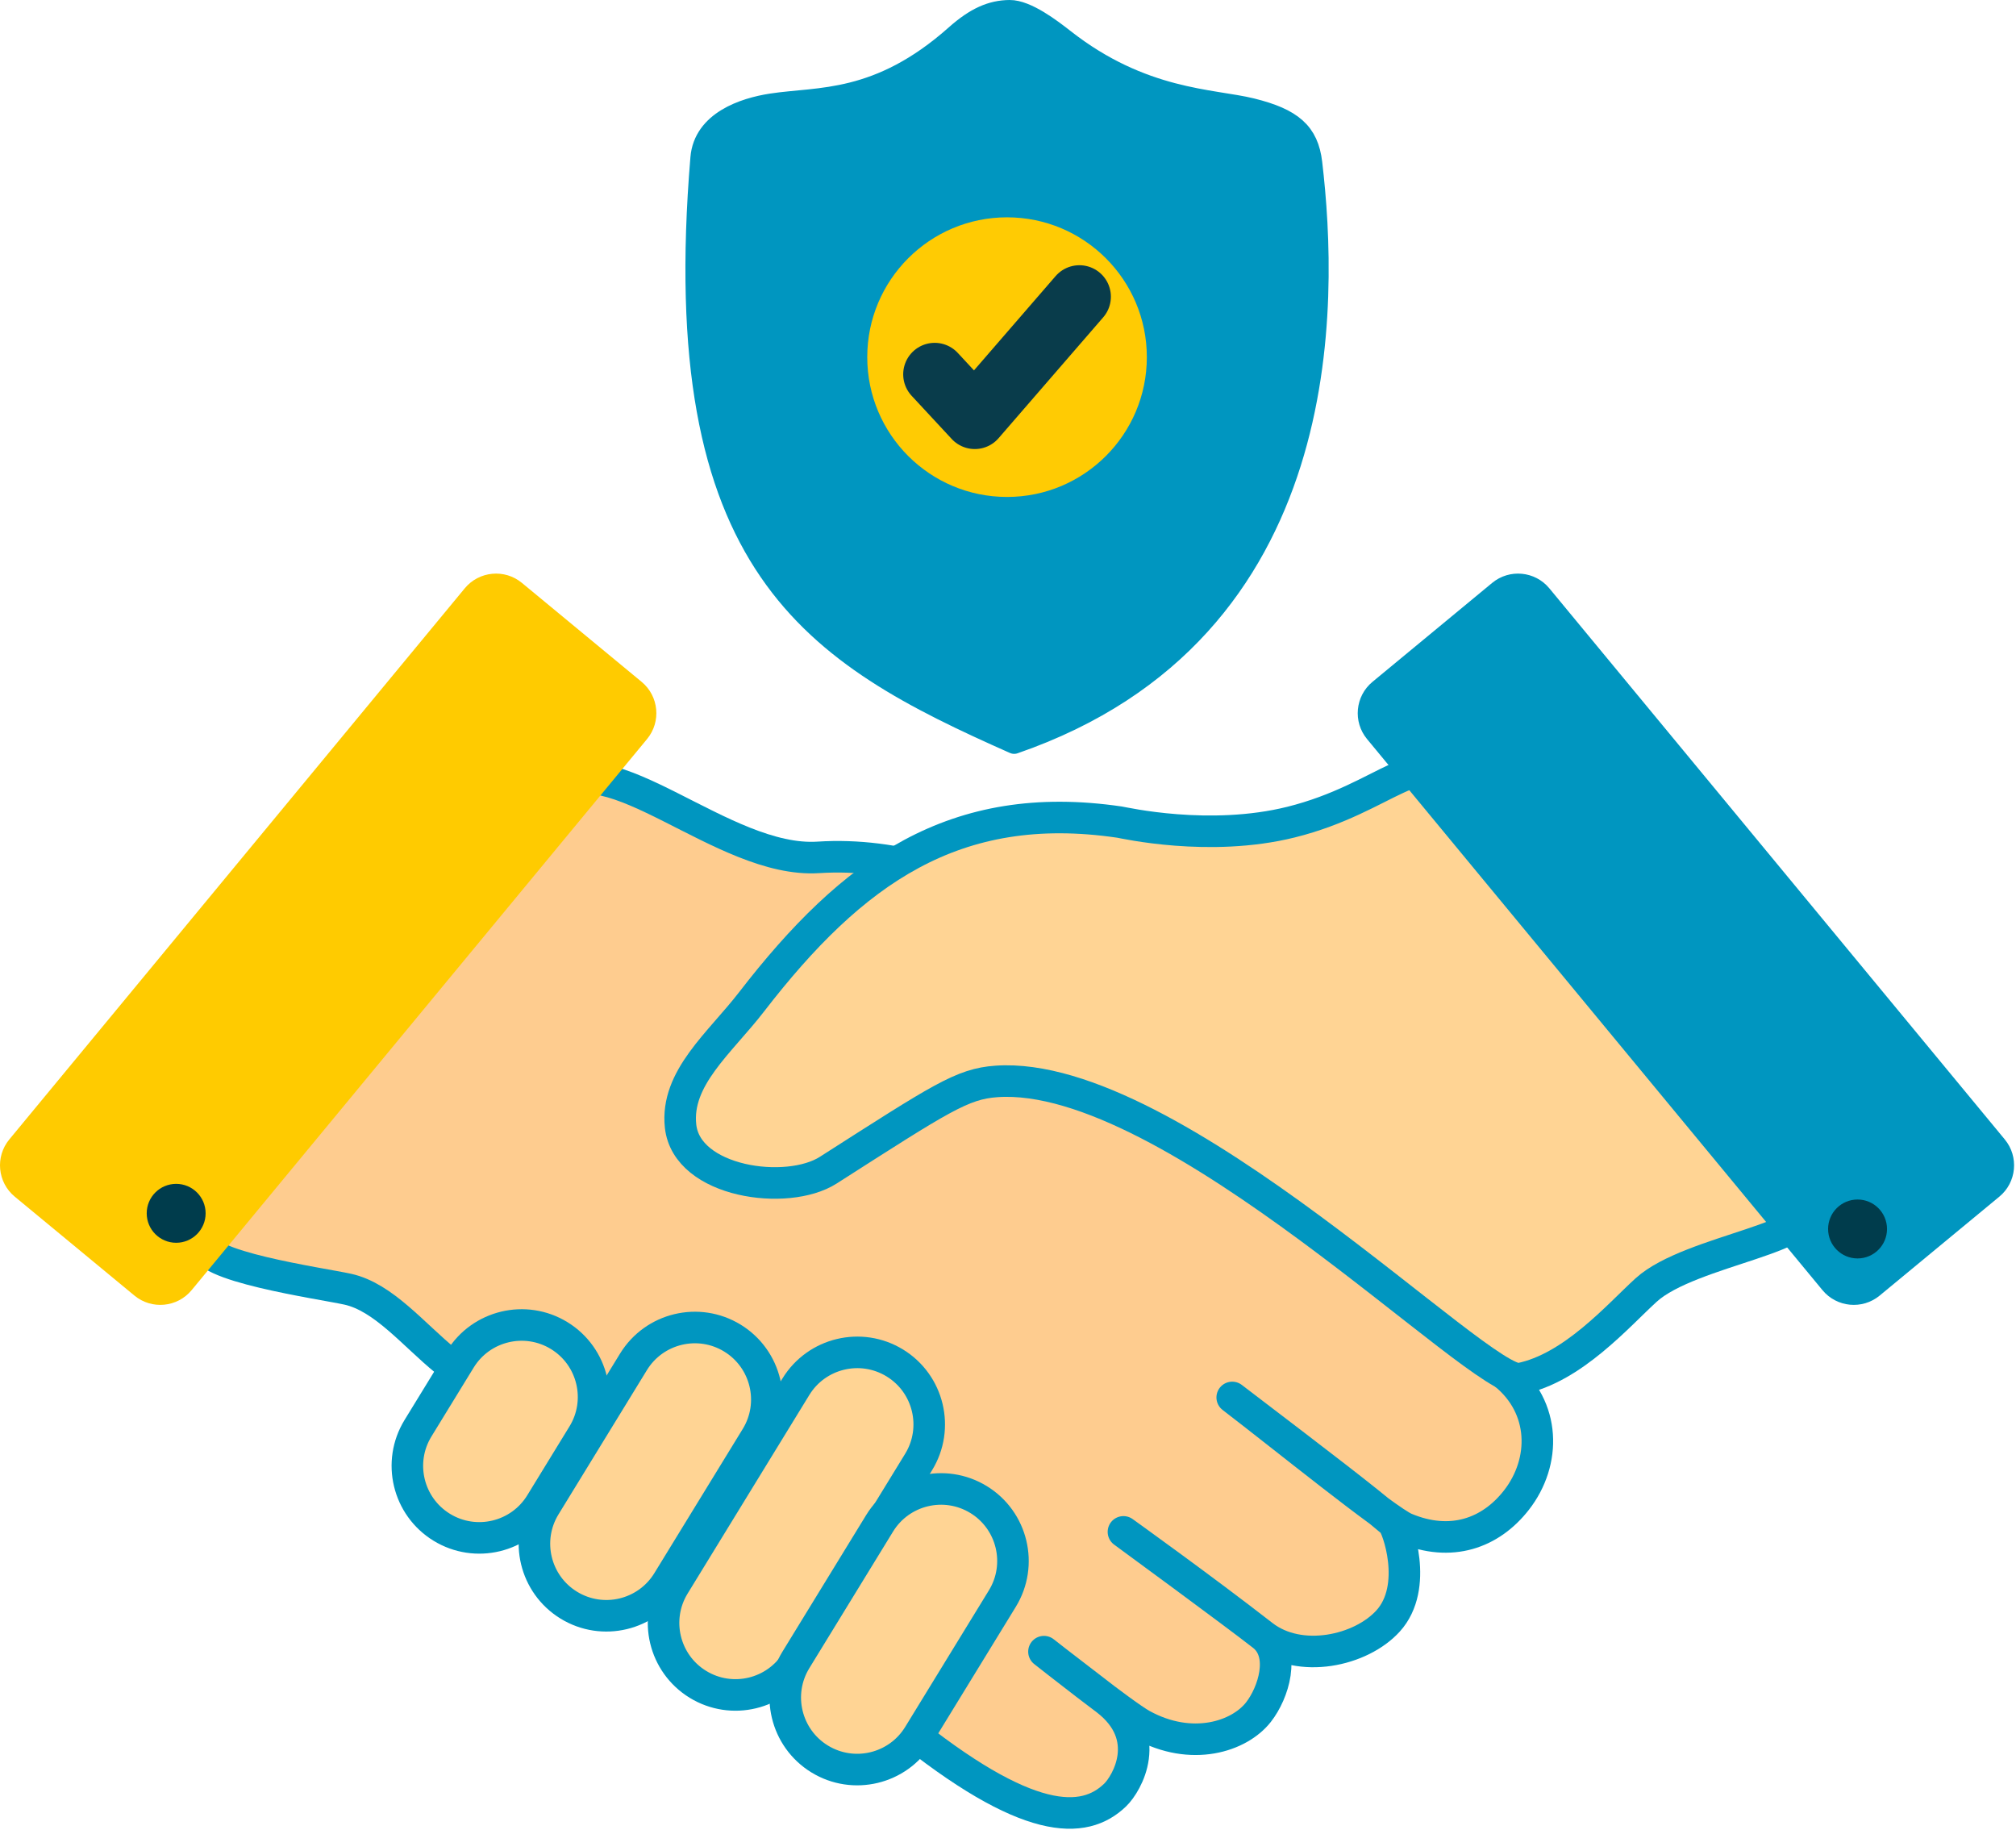
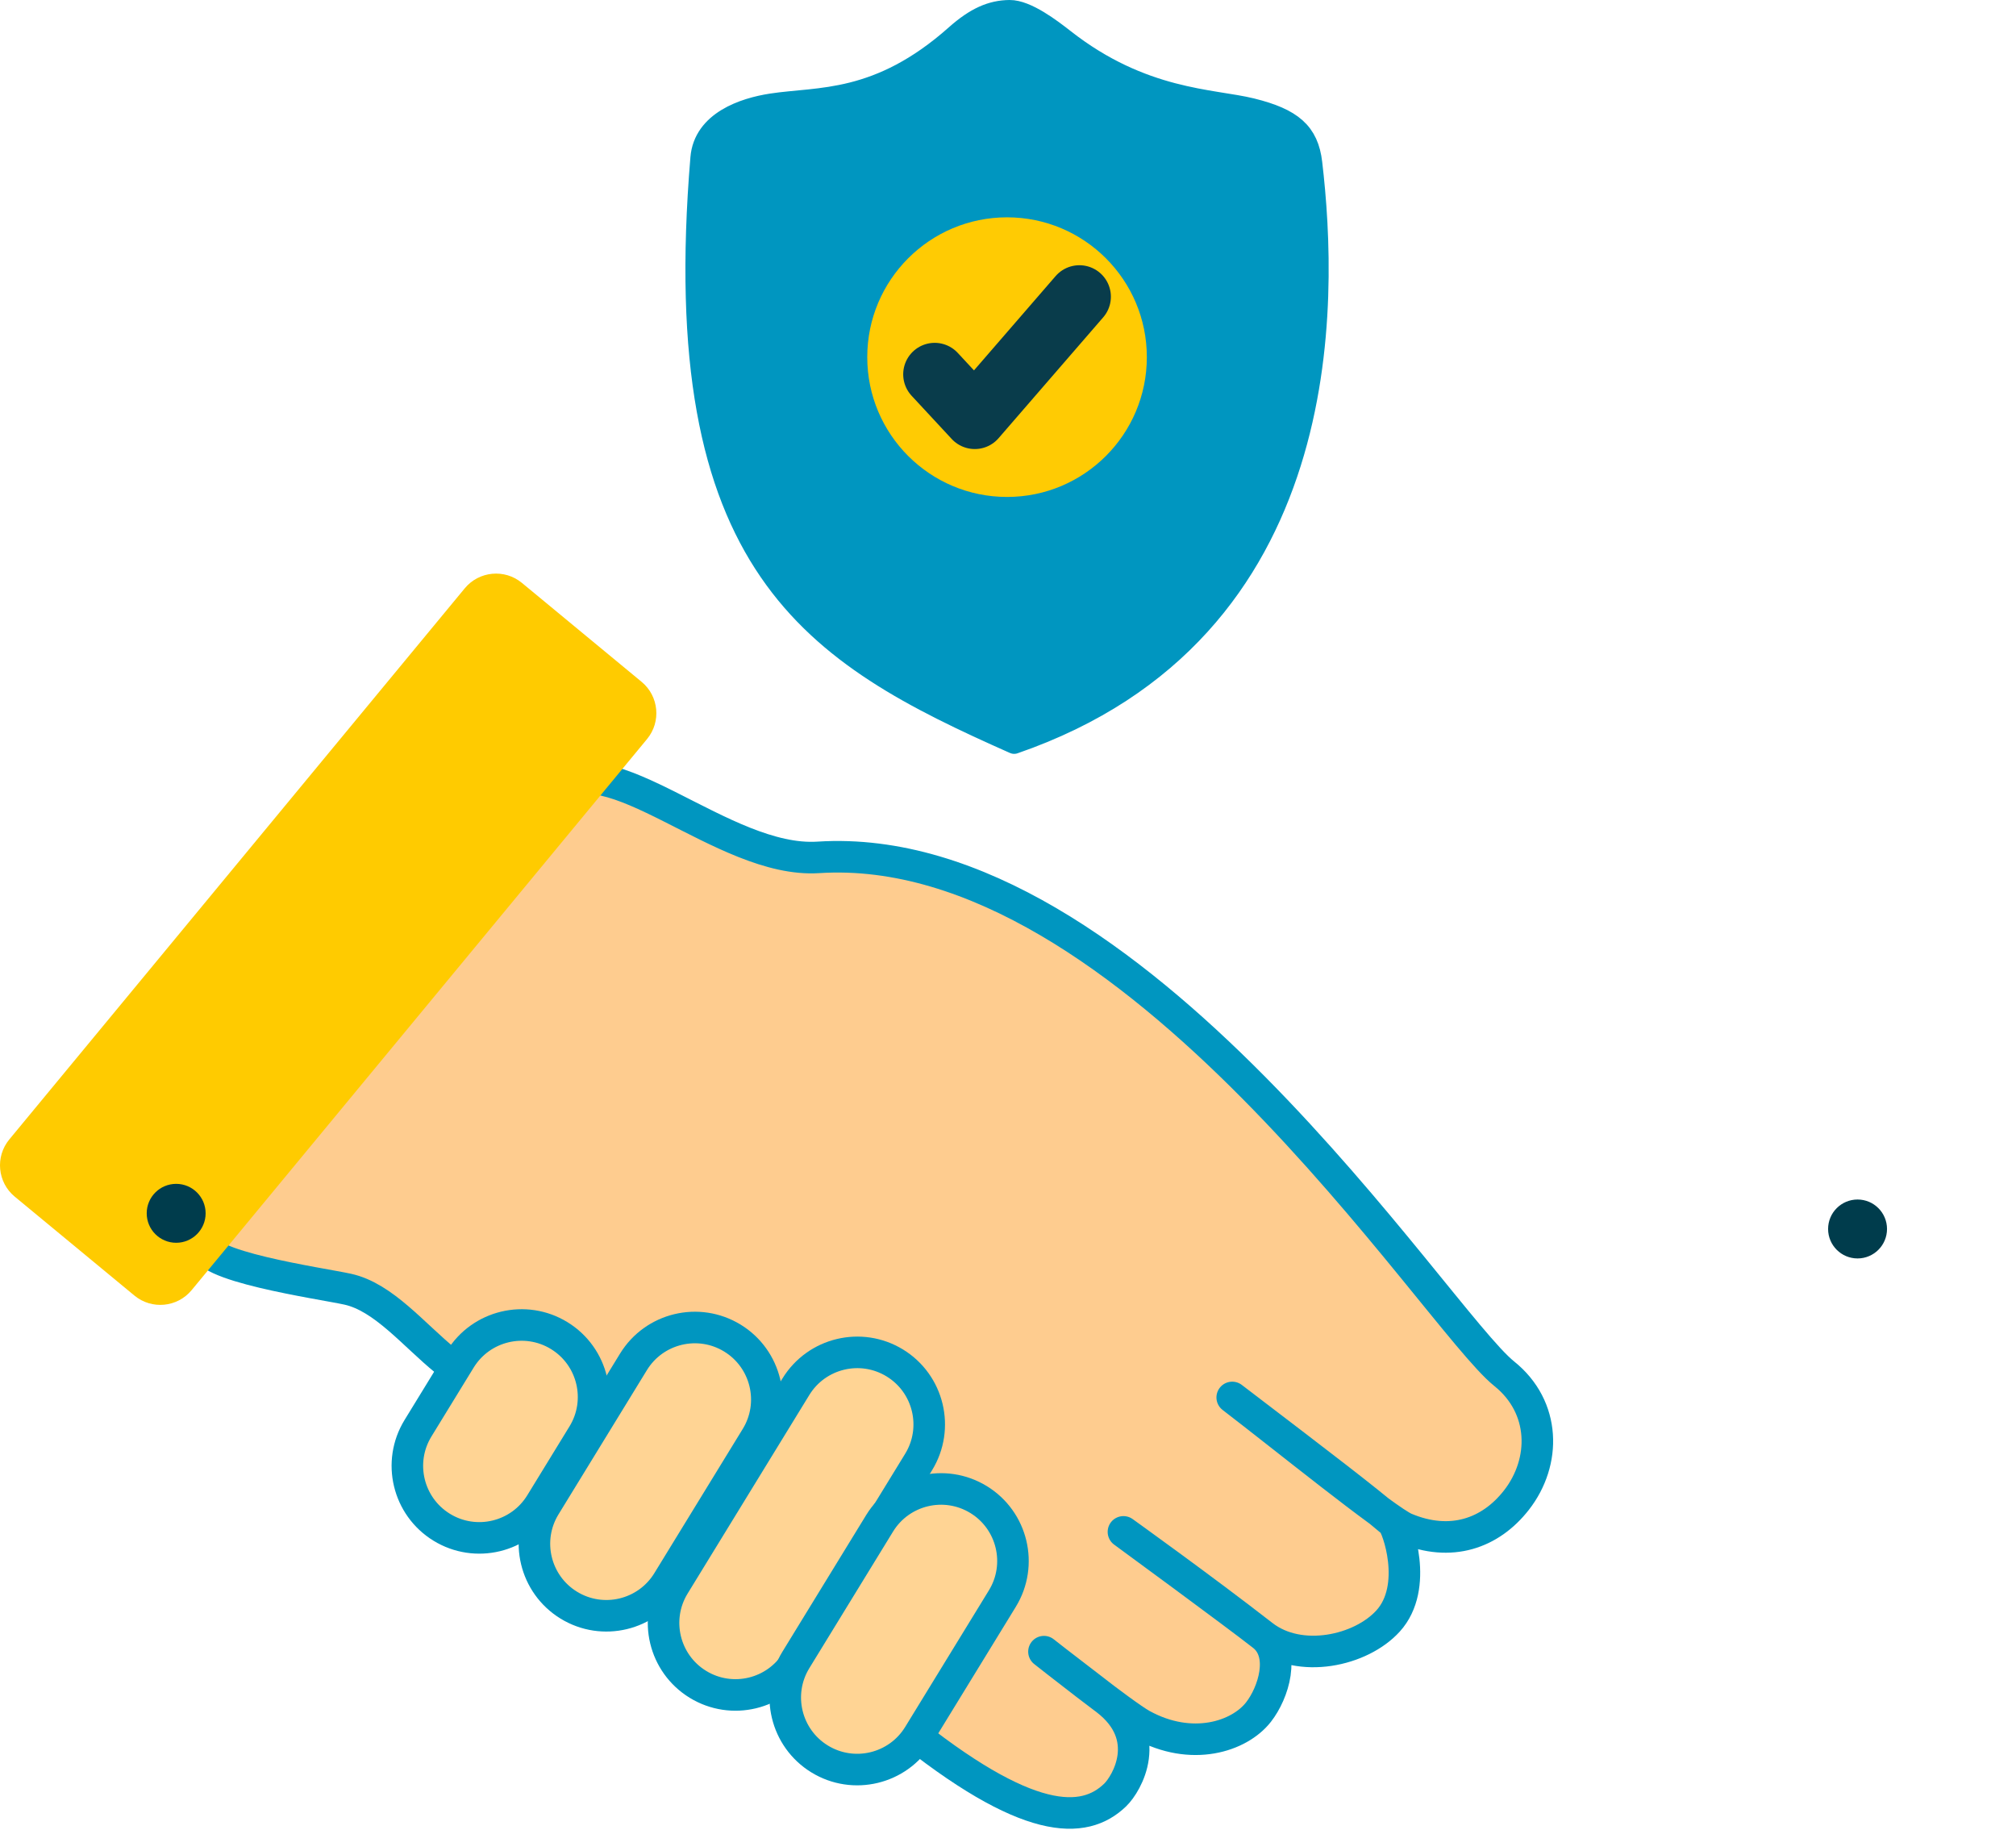
<svg xmlns="http://www.w3.org/2000/svg" width="100%" height="100%" viewBox="0 0 864 784" version="1.1" xml:space="preserve" style="fill-rule:evenodd;clip-rule:evenodd;stroke-linejoin:round;stroke-miterlimit:0;">
  <g>
    <g>
      <path d="M434.639,318.588c-86.228,-38.266 -148.979,-75.037 -134.314,-250.91c1.304,-15.631 18.383,-21.343 30.336,-23.179c20.269,-3.114 45.695,0.078 78.918,-29.453c8.506,-7.561 15.369,-10.516 23.085,-10.601c7.311,-0.08 17.882,8.013 23.517,12.427c33.474,26.225 63.463,25.491 80.268,29.646c17.422,4.308 24.249,10.259 25.782,23.288c6.966,59.225 11.445,200.773 -127.592,248.782Z" style="fill:#0096c0;stroke:#0096c0;stroke-width:8.89px;" />
      <g>
        <circle cx="431.59" cy="153.035" r="59.911" style="fill:#ffcb03;" />
        <path d="M400.58,160.403l17.187,18.522l44.833,-51.779" style="fill:none;stroke:#093c4b;stroke-width:26.99px;stroke-linecap:round;" />
      </g>
    </g>
    <g>
      <path d="M528.096,598.815c40.388,30.816 55.893,42.643 68.684,53.449c2.045,1.728 11.417,27.664 -1.88,42.333c-11.623,12.822 -37.786,18.578 -53.669,6.225c-25.934,-20.171 -59.756,-44.403 -59.756,-44.403c-0,-0 47.841,35.048 59.756,44.403c9.911,7.78 4.561,24.591 -1.886,32.834c-8.2,10.485 -28.625,17.143 -49.942,5.423c-7.797,-4.287 -41.99,-31.333 -41.99,-31.333c-0,0 5.114,4.078 26.651,20.566c20.751,15.888 8.846,36.019 3.895,40.826c-13.3,12.912 -37.573,13.773 -91.514,-30.059c-18.637,-15.144 -65.698,-37.053 -101.684,-60.453c-28.291,-18.395 -78.788,-83.359 -93.714,-95.465c-13.724,-11.132 -26.627,-27.329 -41.983,-30.72c-11.39,-2.515 -65.338,-10.084 -60.94,-19.905c6.488,-14.487 134.438,-181.19 148.731,-194.051c23.843,-21.455 72.93,31.552 113.833,28.909c134.694,-8.704 264.482,197.599 293.973,221.247c17.856,14.318 18.047,37.751 5.248,54.167c-11.126,14.27 -28.128,20.279 -47.617,12.07c-7.855,-3.308 -52.554,-39.482 -74.196,-56.063Z" style="fill:#fecc8f;stroke:#0096c0;stroke-width:13.52px;stroke-linecap:round;" />
      <path d="M249.841,614.74l-18.1,29.526c-8.899,14.517 -27.909,19.078 -42.426,10.179c-14.517,-8.899 -19.079,-27.91 -10.18,-42.427l18.1,-29.525c8.899,-14.517 27.91,-19.078 42.427,-10.179c14.517,8.899 19.078,27.909 10.179,42.426Z" style="fill:#ffd494;stroke:#0096c0;stroke-width:13.52px;stroke-linecap:round;" />
      <path d="M324.092,615.819l-37.899,61.826c-8.899,14.517 -27.91,19.078 -42.427,10.179c-14.517,-8.899 -19.078,-27.91 -10.179,-42.427l37.899,-61.825c8.899,-14.517 27.91,-19.079 42.427,-10.18c14.517,8.899 19.078,27.91 10.179,42.427Z" style="fill:#ffd494;stroke:#0096c0;stroke-width:13.52px;stroke-linecap:round;" />
      <path d="M393.694,626.476l-52.162,85.092c-8.899,14.517 -27.909,19.078 -42.427,10.18c-14.517,-8.899 -19.078,-27.91 -10.179,-42.427l52.162,-85.093c8.899,-14.517 27.91,-19.078 42.427,-10.179c14.517,8.899 19.078,27.91 10.179,42.427Z" style="fill:#ffd494;stroke:#0096c0;stroke-width:13.52px;stroke-linecap:round;" />
      <path d="M429.581,685.002l-35.887,58.542c-8.899,14.517 -27.909,19.078 -42.426,10.179c-14.517,-8.899 -19.079,-27.91 -10.18,-42.427l35.887,-58.542c8.899,-14.517 27.91,-19.078 42.427,-10.179c14.517,8.899 19.078,27.91 10.179,42.427Z" style="fill:#ffd494;stroke:#0096c0;stroke-width:13.52px;stroke-linecap:round;" />
-       <path d="M624.12,337.179c-14.584,-19.535 -29.629,4.837 -70.766,15.092c-35.011,8.727 -71.784,0.266 -73.605,-0c-70.587,-10.348 -114.426,21.027 -157.62,76.996c-13.619,17.647 -32.705,32.692 -30.453,53.31c2.636,24.137 45.69,30.093 63.268,18.863c48.367,-30.9 57.36,-37.009 72.129,-38.044c75.531,-5.29 208.143,130.601 224.346,127.378c22.615,-4.498 42.111,-27.104 54.062,-37.985c19.122,-17.41 78.535,-22.739 66.334,-36.901c-22.283,-25.866 -121.504,-143.625 -147.695,-178.709Z" style="fill:#ffd494;stroke:#0096c0;stroke-width:13.52px;stroke-linecap:round;" />
      <g>
-         <path d="M856.865,512.766l-51.299,42.4c-7.405,6.121 -18.387,5.078 -24.508,-2.327l-195.187,-236.153c-6.121,-7.405 -5.078,-18.387 2.327,-24.508l51.299,-42.4c7.406,-6.121 18.388,-5.078 24.509,2.327l195.187,236.153c6.121,7.405 5.078,18.387 -2.328,24.508Z" style="fill:#0096c0;" />
        <circle cx="796.095" cy="526.625" r="12.624" style="fill:#003c4c;" />
      </g>
      <g>
        <path d="M6.315,512.766l51.299,42.4c7.405,6.121 18.387,5.078 24.508,-2.327l195.187,-236.153c6.121,-7.405 5.078,-18.387 -2.327,-24.508l-51.299,-42.4c-7.406,-6.121 -18.388,-5.078 -24.509,2.327l-195.187,236.153c-6.121,7.405 -5.078,18.387 2.328,24.508Z" style="fill:#ffcb00;" />
        <circle cx="75.5" cy="519.913" r="12.624" style="fill:#003c4c;" />
      </g>
    </g>
  </g>
</svg>